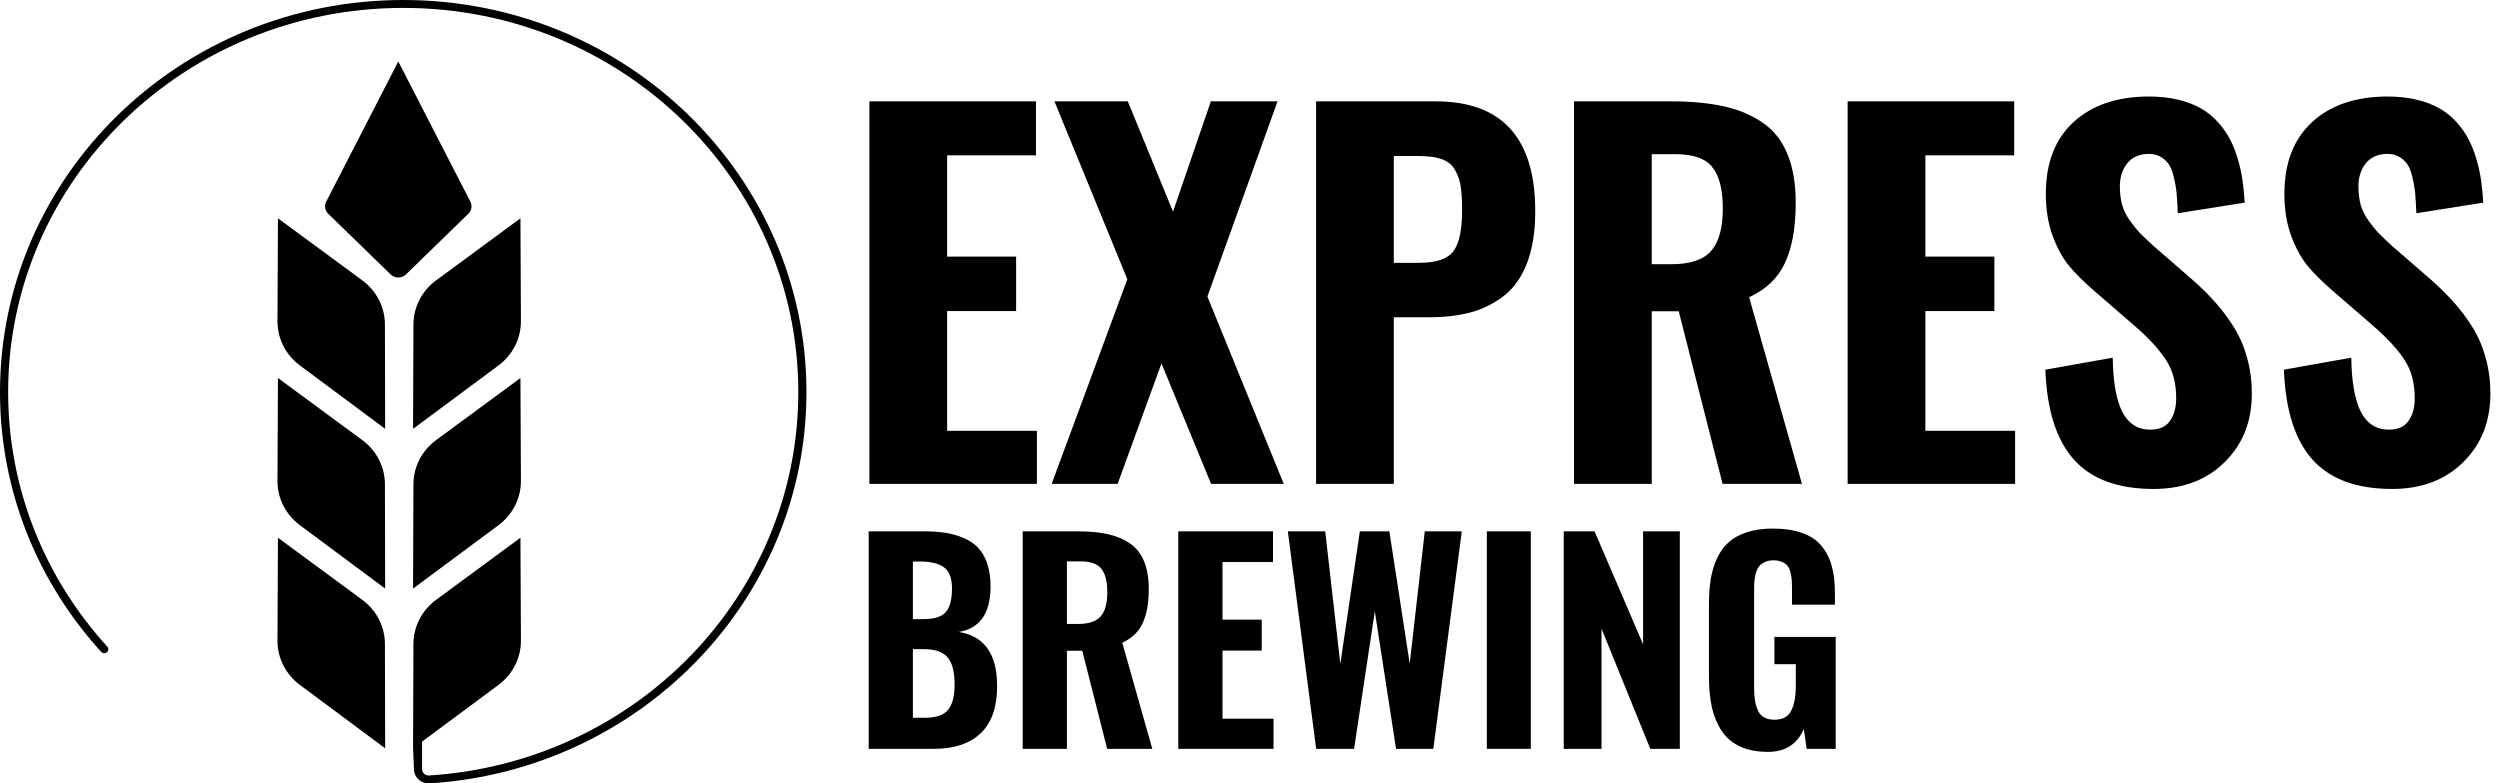
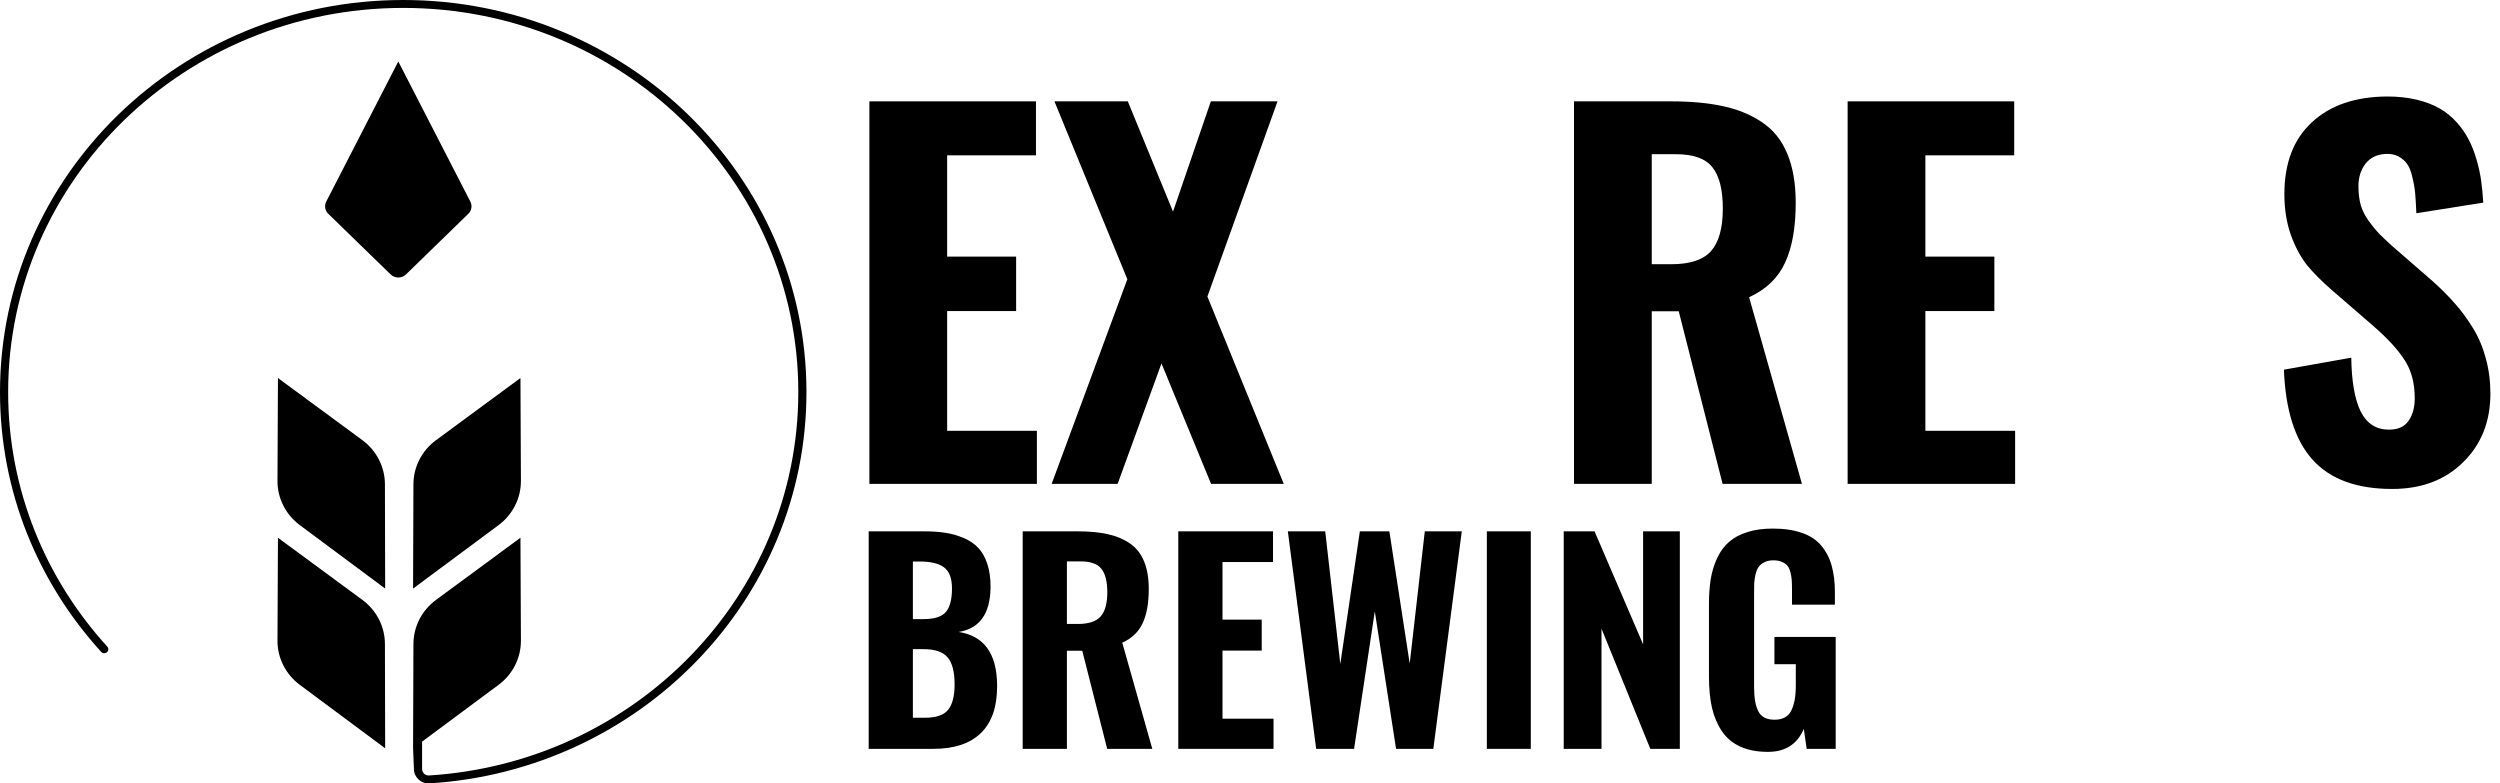
<svg xmlns="http://www.w3.org/2000/svg" width="217" height="68" viewBox="0 0 217 68" fill="none">
  <path d="M0.707 34.034C0.707 15.617 16.06 0.687 35 0.687C53.94 0.687 69.293 15.617 69.293 34.034C69.293 51.72 55.135 66.19 37.239 67.311C36.915 67.332 36.637 67.078 36.637 66.752V64.372L43.27 59.448C44.503 58.534 45.223 57.11 45.216 55.602L45.175 46.676L37.847 52.07C36.616 52.977 35.891 54.39 35.886 55.891L35.855 64.952L35.93 66.752C35.93 67.464 36.542 68.044 37.284 67.997C55.55 66.853 70 52.085 70 34.034C70 15.238 54.33 0 35 0C15.67 0 0 15.238 0 34.034C0 42.684 3.318 50.58 8.784 56.584C8.913 56.726 9.137 56.739 9.283 56.614C9.429 56.488 9.443 56.27 9.313 56.128C3.958 50.245 0.707 42.509 0.707 34.034Z" fill="black" />
  <path d="M34.572 5.335L28.317 17.499C28.136 17.852 28.207 18.278 28.494 18.557L33.906 23.82C34.274 24.178 34.871 24.178 35.239 23.82L40.651 18.557C40.937 18.278 41.008 17.852 40.827 17.499L34.572 5.335Z" fill="black" />
-   <path d="M24.126 18.948L24.085 27.876C24.078 29.382 24.797 30.805 26.028 31.72L33.432 37.223L33.412 28.166C33.409 26.662 32.683 25.247 31.451 24.339L24.126 18.948Z" fill="black" />
  <path d="M24.085 41.74L24.126 32.812L31.451 38.204C32.683 39.111 33.409 40.527 33.412 42.03L33.432 51.088L26.028 45.584C24.797 44.669 24.078 43.246 24.085 41.74Z" fill="black" />
  <path d="M24.126 46.676L24.085 55.605C24.078 57.111 24.797 58.534 26.028 59.449L33.432 64.952L33.412 55.895C33.409 54.391 32.683 52.976 31.451 52.068L24.126 46.676Z" fill="black" />
-   <path d="M45.216 27.873L45.175 18.948L37.847 24.342C36.616 25.248 35.891 26.661 35.886 28.162L35.855 37.223L43.27 31.72C44.503 30.805 45.223 29.381 45.216 27.873Z" fill="black" />
  <path d="M45.175 32.812L45.216 41.738C45.223 43.245 44.503 44.669 43.27 45.584L35.855 51.088L35.886 42.027C35.891 40.525 36.616 39.112 37.847 38.206L45.175 32.812Z" fill="black" />
  <path d="M75.463 42V8.797H89.922V13.483H82.212V22.274H88.2V27H82.212V37.394H90.002V42H75.463Z" fill="black" />
  <path d="M91.284 42L97.853 24.237L91.524 8.797H97.893L101.818 18.369L105.102 8.797H110.89L104.802 25.739L111.43 42H105.122L100.816 31.546L97.011 42H91.284Z" fill="black" />
-   <path d="M120.983 22.815H123.146C124.641 22.815 125.642 22.481 126.15 21.814C126.657 21.133 126.911 19.945 126.911 18.249C126.911 17.381 126.87 16.7 126.79 16.206C126.724 15.699 126.563 15.225 126.31 14.784C126.069 14.331 125.689 14.01 125.168 13.823C124.661 13.636 123.987 13.543 123.146 13.543H120.983V22.815ZM114.234 42V8.797H124.608C130.375 8.797 133.259 11.974 133.259 18.329C133.259 20.051 133.032 21.526 132.578 22.755C132.124 23.97 131.47 24.924 130.615 25.619C129.761 26.299 128.793 26.793 127.712 27.101C126.63 27.394 125.389 27.541 123.987 27.541H120.983V42H114.234Z" fill="black" />
  <path d="M143.372 22.935H145.054C146.683 22.935 147.838 22.555 148.519 21.794C149.2 21.019 149.54 19.791 149.54 18.109C149.54 16.467 149.24 15.272 148.639 14.524C148.052 13.763 146.983 13.383 145.435 13.383H143.372V22.935ZM136.623 42V8.797H145.014C146.777 8.797 148.292 8.937 149.56 9.217C150.829 9.484 151.95 9.945 152.925 10.599C153.913 11.253 154.647 12.161 155.127 13.322C155.621 14.484 155.868 15.912 155.868 17.608C155.868 19.744 155.561 21.473 154.947 22.795C154.346 24.117 153.305 25.118 151.823 25.799L156.409 42H149.52L145.715 27.02H143.372V42H136.623Z" fill="black" />
  <path d="M160.374 42V8.797H174.833V13.483H167.123V22.274H173.111V27H167.123V37.394H174.913V42H160.374Z" fill="black" />
-   <path d="M186.929 42.441C183.845 42.441 181.542 41.593 180.02 39.897C178.498 38.202 177.67 35.598 177.537 32.087L183.384 31.046C183.411 33.115 183.685 34.677 184.206 35.732C184.74 36.773 185.554 37.294 186.649 37.294C187.436 37.294 188.004 37.04 188.351 36.533C188.711 36.026 188.892 35.371 188.892 34.57C188.892 33.262 188.605 32.167 188.031 31.286C187.47 30.392 186.562 29.397 185.307 28.302L181.742 25.218C180.834 24.43 180.1 23.696 179.539 23.015C178.992 22.321 178.525 21.446 178.138 20.392C177.764 19.324 177.577 18.142 177.577 16.847C177.577 14.164 178.371 12.088 179.96 10.619C181.549 9.137 183.732 8.389 186.509 8.376C187.443 8.376 188.298 8.469 189.072 8.656C189.846 8.843 190.507 9.097 191.054 9.417C191.615 9.738 192.109 10.138 192.536 10.619C192.964 11.1 193.311 11.6 193.578 12.121C193.845 12.628 194.072 13.209 194.259 13.863C194.446 14.504 194.579 15.118 194.659 15.706C194.739 16.28 194.799 16.907 194.839 17.588L189.032 18.509C189.005 17.828 188.972 17.261 188.932 16.807C188.892 16.353 188.812 15.886 188.691 15.405C188.585 14.911 188.438 14.531 188.251 14.264C188.064 13.983 187.81 13.756 187.49 13.583C187.169 13.409 186.789 13.336 186.348 13.363C185.601 13.403 185.02 13.69 184.606 14.224C184.206 14.758 184.005 15.405 184.005 16.166C184.005 16.767 184.072 17.314 184.206 17.808C184.352 18.289 184.586 18.75 184.906 19.19C185.227 19.631 185.514 19.985 185.768 20.252C186.035 20.519 186.415 20.879 186.909 21.333L190.414 24.377C191.161 25.044 191.809 25.692 192.356 26.32C192.917 26.947 193.444 27.661 193.938 28.462C194.432 29.263 194.806 30.145 195.06 31.106C195.327 32.067 195.46 33.088 195.46 34.17C195.46 36.586 194.673 38.569 193.097 40.117C191.535 41.666 189.479 42.441 186.929 42.441Z" fill="black" />
  <path d="M207.636 42.441C204.552 42.441 202.249 41.593 200.727 39.897C199.205 38.202 198.377 35.598 198.244 32.087L204.092 31.046C204.118 33.115 204.392 34.677 204.913 35.732C205.447 36.773 206.261 37.294 207.356 37.294C208.144 37.294 208.711 37.04 209.058 36.533C209.419 36.026 209.599 35.371 209.599 34.57C209.599 33.262 209.312 32.167 208.738 31.286C208.177 30.392 207.269 29.397 206.014 28.302L202.449 25.218C201.542 24.43 200.807 23.696 200.247 23.015C199.699 22.321 199.232 21.446 198.845 20.392C198.471 19.324 198.284 18.142 198.284 16.847C198.284 14.164 199.078 12.088 200.667 10.619C202.256 9.137 204.439 8.389 207.216 8.376C208.15 8.376 209.005 8.469 209.779 8.656C210.553 8.843 211.214 9.097 211.762 9.417C212.322 9.738 212.816 10.138 213.244 10.619C213.671 11.1 214.018 11.6 214.285 12.121C214.552 12.628 214.779 13.209 214.966 13.863C215.153 14.504 215.286 15.118 215.366 15.706C215.446 16.28 215.506 16.907 215.547 17.588L209.739 18.509C209.712 17.828 209.679 17.261 209.639 16.807C209.599 16.353 209.519 15.886 209.398 15.405C209.292 14.911 209.145 14.531 208.958 14.264C208.771 13.983 208.517 13.756 208.197 13.583C207.876 13.409 207.496 13.336 207.055 13.363C206.308 13.403 205.727 13.69 205.313 14.224C204.913 14.758 204.712 15.405 204.712 16.166C204.712 16.767 204.779 17.314 204.913 17.808C205.059 18.289 205.293 18.75 205.614 19.19C205.934 19.631 206.221 19.985 206.475 20.252C206.742 20.519 207.122 20.879 207.616 21.333L211.121 24.377C211.868 25.044 212.516 25.692 213.063 26.32C213.624 26.947 214.151 27.661 214.645 28.462C215.139 29.263 215.513 30.145 215.767 31.106C216.034 32.067 216.167 33.088 216.167 34.17C216.167 36.586 215.38 38.569 213.804 40.117C212.242 41.666 210.186 42.441 207.636 42.441Z" fill="black" />
  <path d="M79.238 53.738H80.161C81.11 53.738 81.759 53.529 82.108 53.111C82.457 52.694 82.632 52.014 82.632 51.073C82.632 50.2 82.404 49.593 81.948 49.251C81.501 48.91 80.791 48.739 79.819 48.739H79.238V53.738ZM79.238 62.301H80.286C81.25 62.301 81.918 62.073 82.29 61.618C82.67 61.162 82.859 60.426 82.859 59.409C82.859 58.308 82.654 57.522 82.245 57.052C81.842 56.581 81.151 56.346 80.172 56.346H79.238V62.301ZM75.401 65V46.12H80.183C80.882 46.12 81.504 46.161 82.051 46.245C82.605 46.328 83.136 46.48 83.645 46.7C84.161 46.913 84.587 47.201 84.921 47.566C85.255 47.923 85.516 48.389 85.706 48.967C85.888 49.528 85.98 50.177 85.98 50.914C85.98 50.944 85.98 50.974 85.98 51.005C85.949 53.275 85.027 54.558 83.212 54.854C85.414 55.195 86.526 56.729 86.549 59.454C86.549 59.5 86.549 59.542 86.549 59.58C86.549 61.356 86.086 62.7 85.16 63.611C84.211 64.537 82.837 65 81.037 65H75.401Z" fill="black" />
  <path d="M92.607 54.159H93.564C94.49 54.159 95.147 53.943 95.534 53.51C95.921 53.07 96.114 52.371 96.114 51.415C96.114 50.481 95.944 49.802 95.602 49.376C95.268 48.944 94.661 48.727 93.78 48.727H92.607V54.159ZM88.769 65V46.12H93.541C94.543 46.12 95.405 46.199 96.126 46.359C96.847 46.511 97.485 46.773 98.039 47.145C98.601 47.517 99.018 48.033 99.291 48.693C99.572 49.354 99.713 50.166 99.713 51.13C99.713 52.345 99.538 53.328 99.189 54.079C98.847 54.831 98.255 55.4 97.413 55.788L100.02 65H96.103L93.939 56.482H92.607V65H88.769Z" fill="black" />
  <path d="M102.275 65V46.12H110.497V48.784H106.113V53.783H109.517V56.471H106.113V62.381H110.542V65H102.275Z" fill="black" />
  <path d="M114.243 65L111.784 46.12H115.029L116.339 57.632L118.035 46.12H120.597L122.363 57.598L123.672 46.12H126.883L124.412 65H121.178L119.333 53.066L117.534 65H114.243Z" fill="black" />
  <path d="M129.058 65V46.12H132.873V65H129.058Z" fill="black" />
  <path d="M135.731 65V46.12H138.407L142.621 55.924V46.12H145.809V65H143.247L139.011 54.569V65H135.731Z" fill="black" />
  <path d="M153.462 65.262C152.528 65.262 151.727 65.11 151.059 64.806C150.391 64.503 149.859 64.059 149.465 63.474C149.07 62.889 148.781 62.21 148.599 61.436C148.425 60.654 148.337 59.747 148.337 58.714V52.497C148.337 51.646 148.39 50.891 148.497 50.23C148.611 49.57 148.8 48.963 149.066 48.408C149.332 47.847 149.673 47.387 150.091 47.031C150.508 46.666 151.032 46.385 151.662 46.188C152.3 45.983 153.036 45.88 153.872 45.88C154.858 45.88 155.705 46.006 156.411 46.256C157.117 46.499 157.675 46.867 158.085 47.361C158.502 47.854 158.802 48.431 158.985 49.092C159.174 49.752 159.269 50.527 159.269 51.415V52.485H155.546V51.21C155.546 50.861 155.538 50.576 155.523 50.356C155.508 50.136 155.47 49.908 155.409 49.672C155.348 49.43 155.261 49.24 155.147 49.103C155.033 48.967 154.874 48.856 154.669 48.773C154.471 48.682 154.225 48.636 153.929 48.636C153.617 48.636 153.355 48.693 153.143 48.807C152.93 48.913 152.767 49.046 152.653 49.206C152.539 49.357 152.448 49.574 152.38 49.855C152.319 50.136 152.281 50.386 152.266 50.606C152.258 50.826 152.255 51.115 152.255 51.472V59.659C152.255 60.578 152.38 61.276 152.63 61.755C152.881 62.233 153.348 62.472 154.031 62.472C154.722 62.472 155.2 62.218 155.466 61.709C155.739 61.193 155.876 60.46 155.876 59.511V57.655H154.02V55.286H159.338V65H156.821L156.57 63.269C156.001 64.598 154.965 65.262 153.462 65.262Z" fill="black" />
</svg>